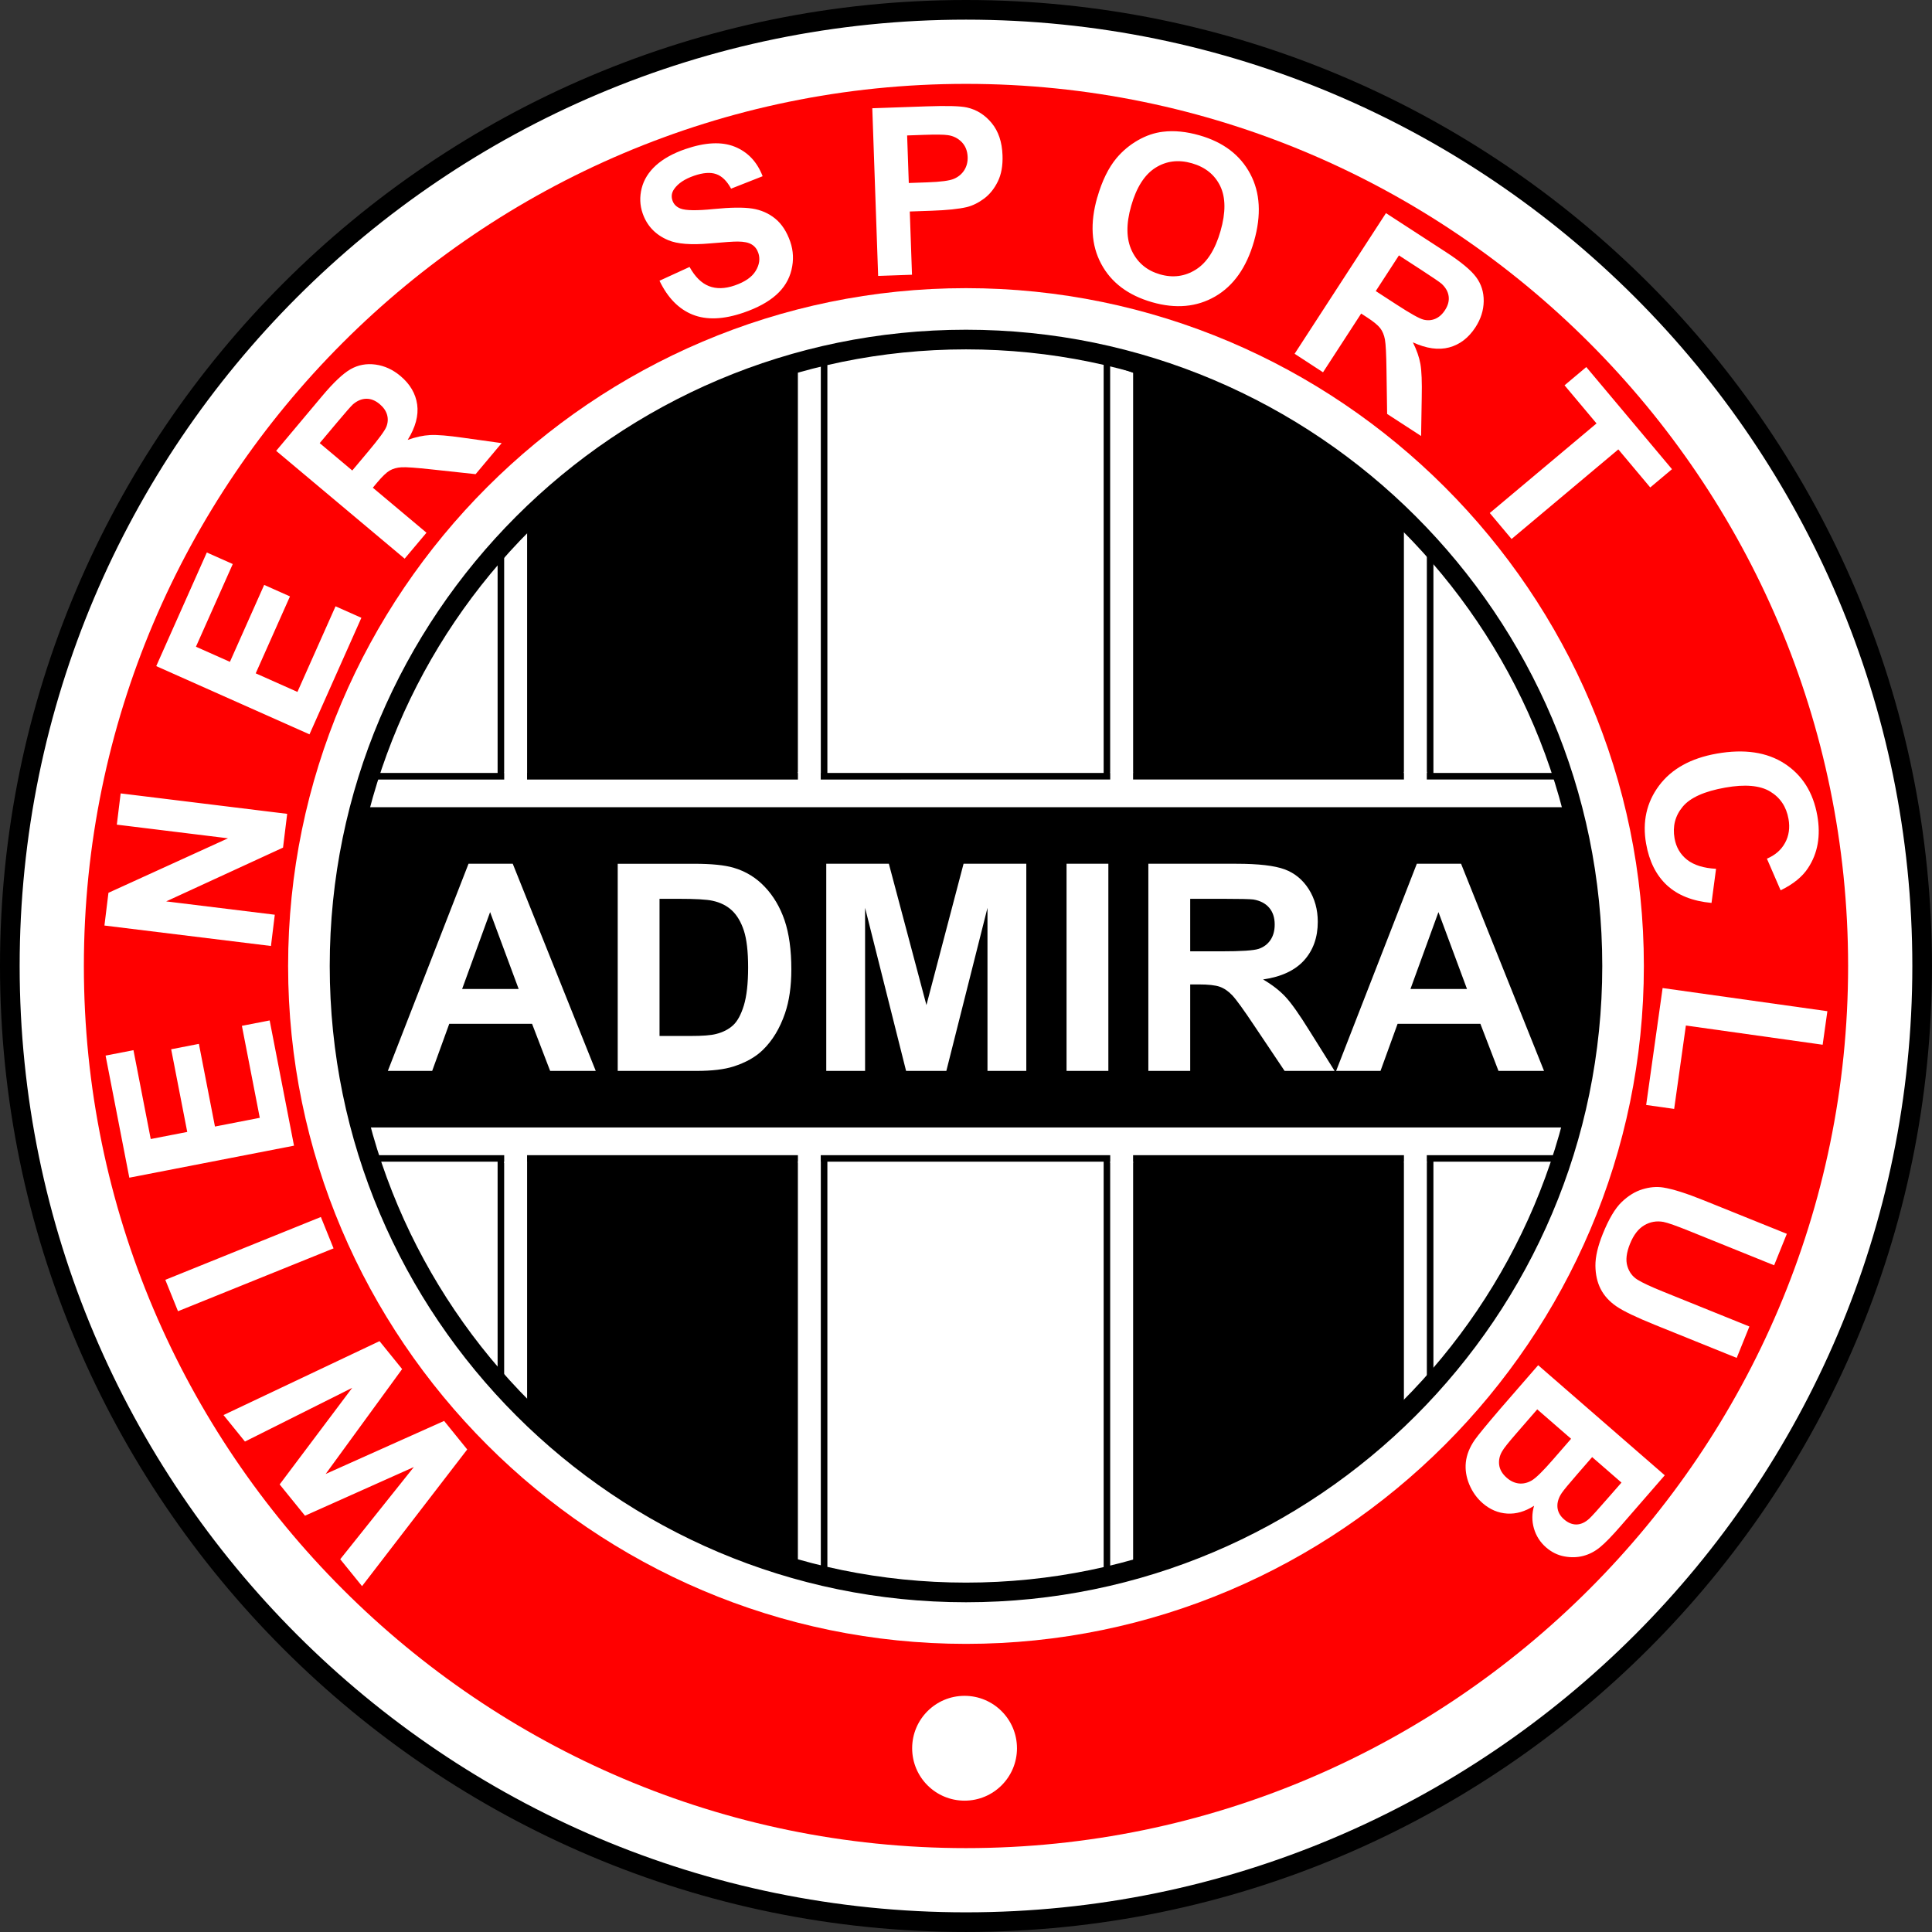
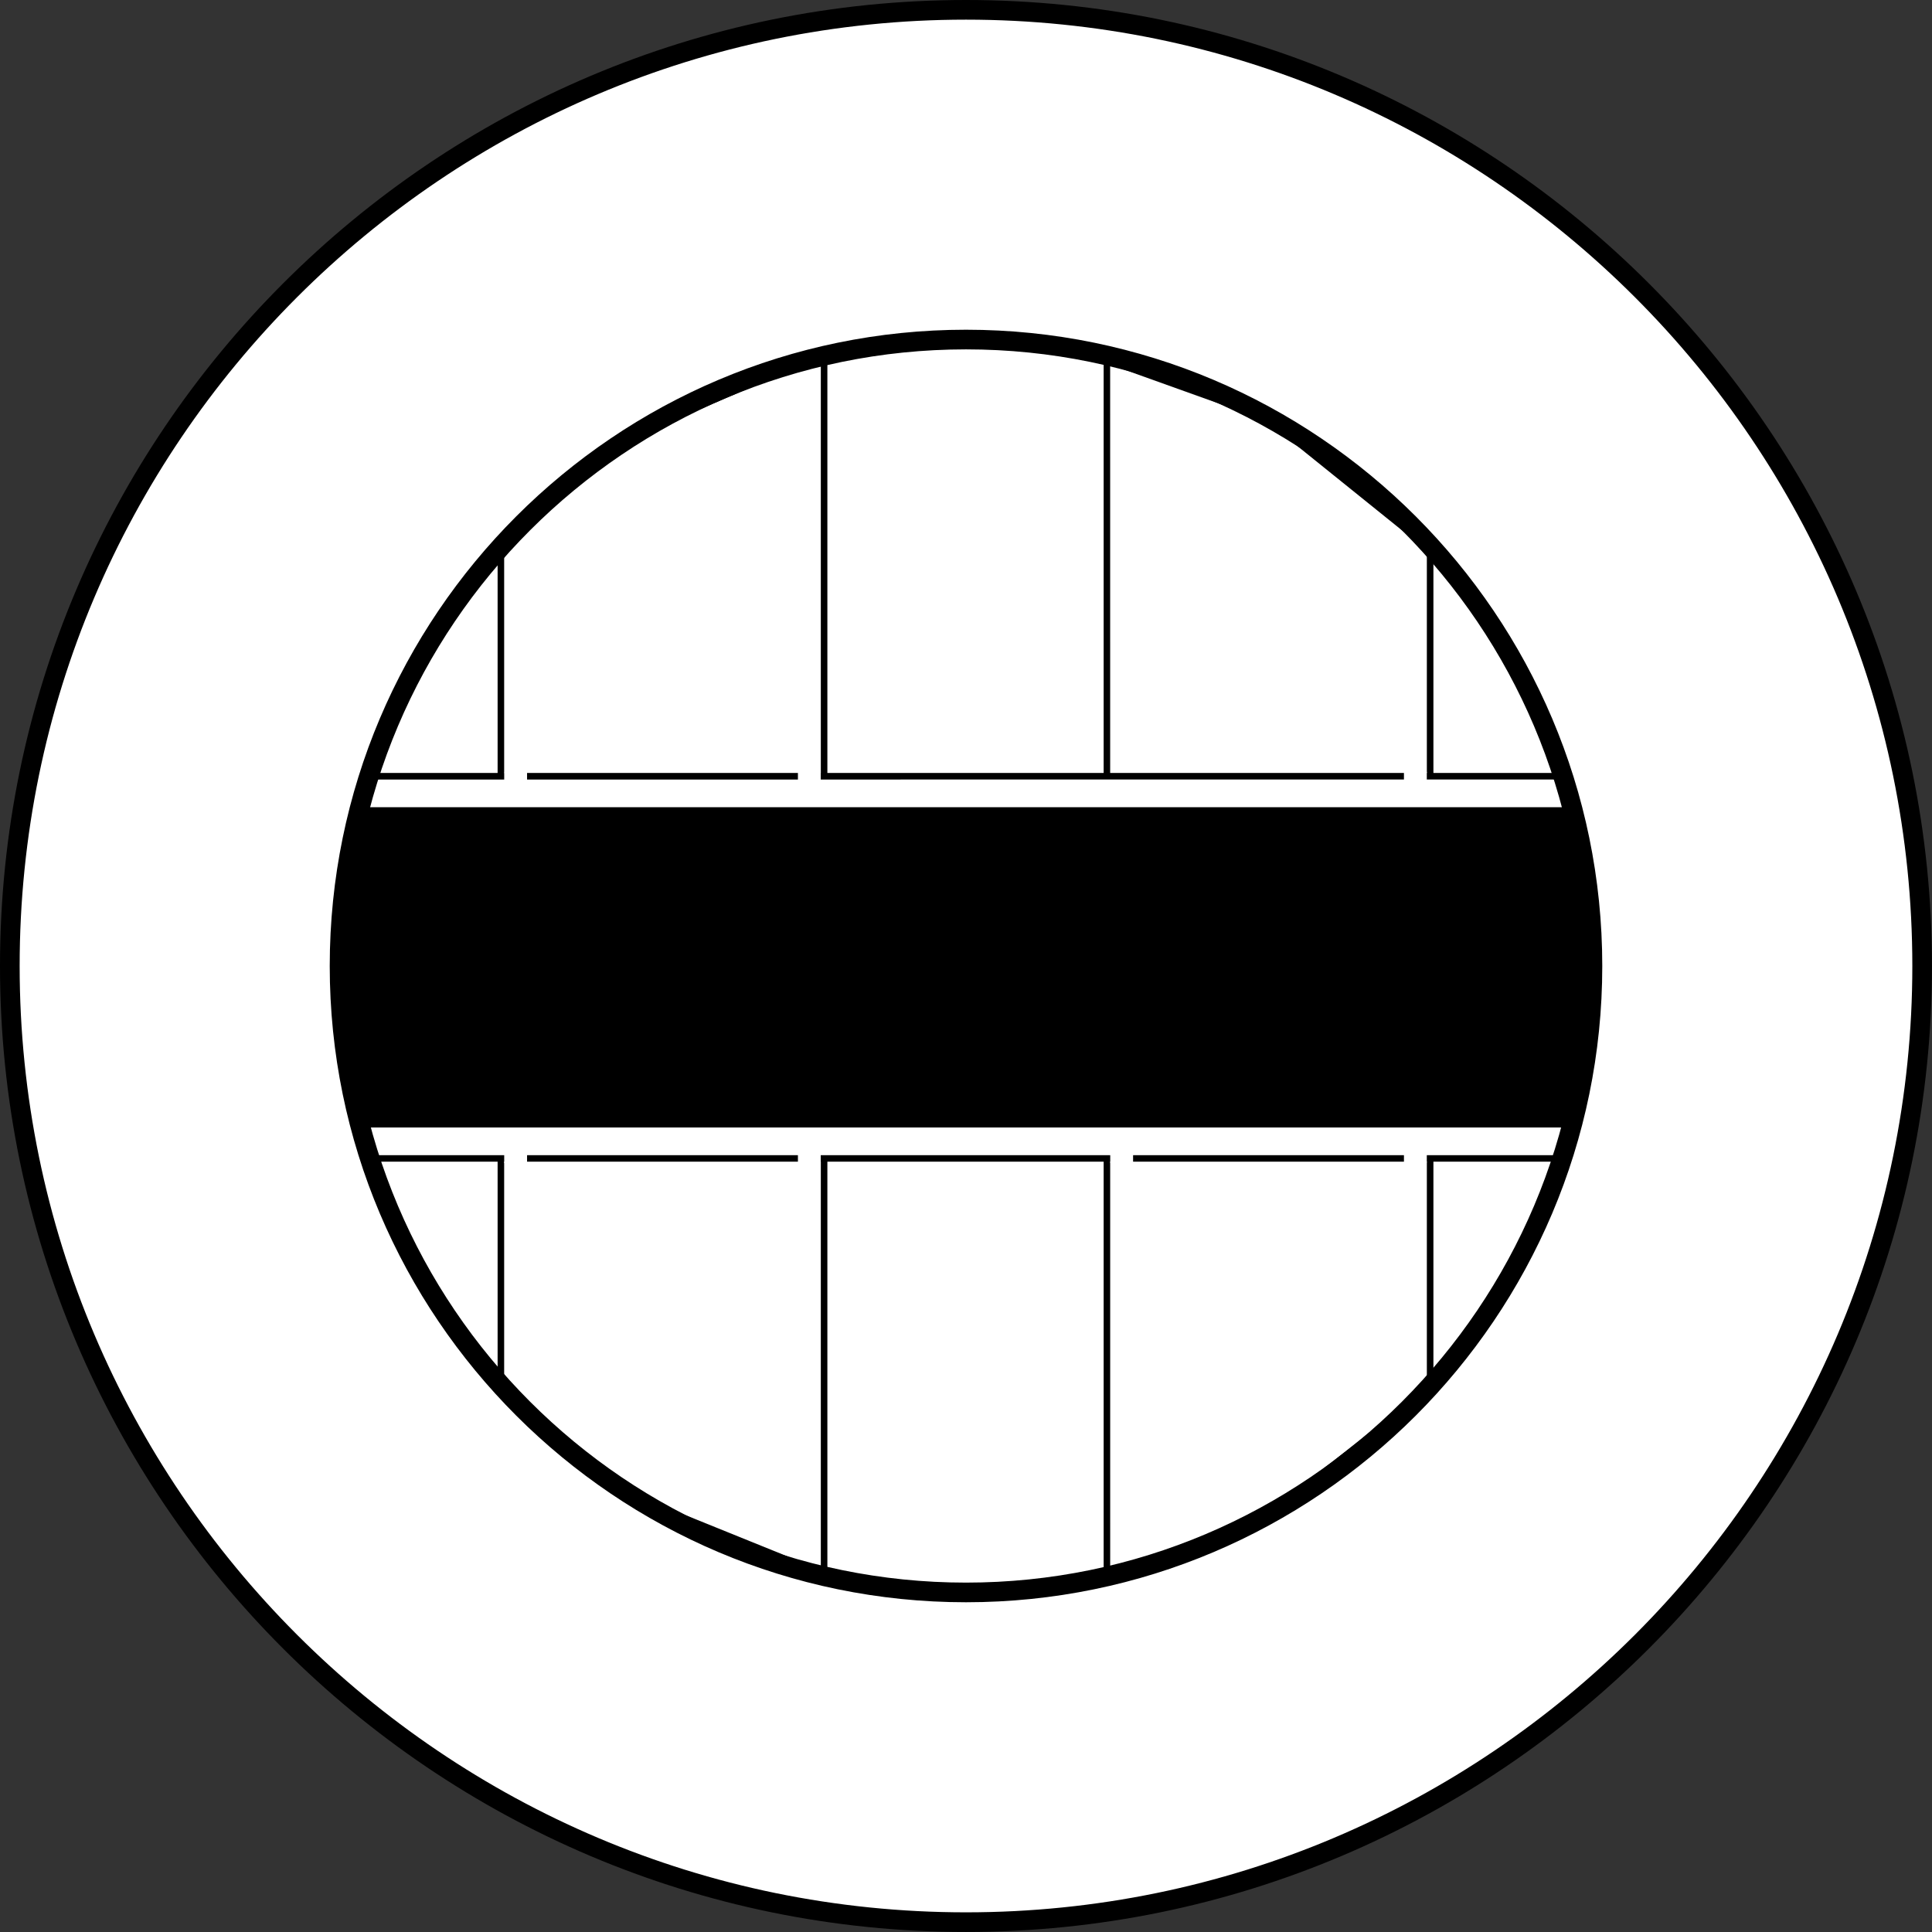
<svg xmlns="http://www.w3.org/2000/svg" xml:space="preserve" overflow="visible" height="237.95" viewBox="0 0 475.904 475.904" width="237.95" version="1.1" enable-background="new 0 0 475.904 475.904">
  <rect x="0" y="0" width="475.904" height="475.904" fill="#333333" stroke="none" />
  <title>Abzeichen des Wiener SC Admira (ca. SK Admira Wien (1902-1951))</title>
  <path fill="#FFF" clip-rule="evenodd" d="M237.95,473.48c129.68,0,235.53-105.86,235.53-235.53,0-129.68-105.86-235.53-235.53-235.53-129.68,0-235.53,105.85-235.53,235.53,0.001,129.68,105.86,235.53,235.53,235.53z" fill-rule="evenodd" />
  <path clip-rule="evenodd" d="M0,237.95c0,131.21,106.74,237.95,237.95,237.95s237.95-106.74,237.95-237.95-106.74-237.95-237.95-237.95-237.95,106.74-237.95,237.95zm4.84,0c0-128.54,104.57-233.11,233.11-233.11s233.11,104.57,233.11,233.11-104.57,233.11-233.11,233.11c-128.53,0-233.11-104.57-233.11-233.11z" fill-rule="evenodd" />
-   <path fill="#F00" clip-rule="evenodd" d="M237.95,455.24c119.68,0,217.29-97.605,217.29-217.29s-97.605-217.29-217.29-217.29-217.29,97.605-217.29,217.29c0.004,119.69,97.61,217.29,217.29,217.29z" fill-rule="evenodd" />
  <path fill="#FFF" clip-rule="evenodd" d="M237.95,404.93c91.91,0,166.98-75.063,166.98-166.98,0-91.912-75.064-166.97-166.98-166.97-91.913,0-166.98,75.063-166.98,166.97,0.007,91.91,75.07,166.98,166.98,166.98z" fill-rule="evenodd" />
  <path fill="#FFF" clip-rule="evenodd" d="M237.95,392.26c84.939,0,154.31-69.369,154.31-154.31,0-84.939-69.369-154.31-154.31-154.31-84.942,0-154.31,69.369-154.31,154.31,0.002,84.94,69.37,154.31,154.31,154.31z" fill-rule="evenodd" />
  <polygon points="203,387.9,157.14,369.34,123.38,341.72,123.38,132.82,160.37,105.12,203,86.78,203,387.9" fill="#FFF" clip-rule="evenodd" fill-rule="evenodd" />
  <path clip-rule="evenodd" d="M202.68,86.039l-42.721,18.374-37.384,28.006v209.68l34.147,27.938,47.083,19.054v-303.54l-1.13,0.484zm-0.49,1.966v298.7c-2.108-0.854-44.416-17.976-44.638-18.063-0.186-0.153-32.784-26.826-33.364-27.3v-208.11c0.633-0.474,36.432-27.292,36.583-27.405,0.17-0.07,39.29-16.898,41.42-17.815z" fill-rule="evenodd" />
-   <polygon points="196.54,386.55,159.29,372.03,129.84,347.55,129.84,126.72,161.17,104.13,196.54,88.544,196.54,386.55" clip-rule="evenodd" fill-rule="evenodd" />
  <polygon points="352.28,135.19,352.28,342.17,309.11,376.06,272.66,387.36,272.66,88.664,312.07,102.79,352.28,135.19" fill="#FFF" clip-rule="evenodd" fill-rule="evenodd" />
  <path clip-rule="evenodd" d="M271.86,88.664v299.79l37.635-11.666,43.594-34.225v-207.76l-40.617-32.731-40.611-14.554v1.148zm1.61,1.145c2.035,0.729,37.949,13.602,38.197,13.69,0.211,0.167,39.215,31.598,39.805,32.075v206.2c-0.605,0.477-42.512,33.375-42.744,33.557-0.275,0.086-33.293,10.319-35.258,10.929-0.01-2.17-0.01-294.19-0.01-296.46z" fill-rule="evenodd" />
-   <polygon points="345.82,128.34,345.82,347.82,313.95,372.84,279.12,386.55,279.12,88.812,322.83,107.09,345.82,128.34" clip-rule="evenodd" fill-rule="evenodd" />
  <polygon points="86.734,203.45,90.567,191.21,384.69,191.21,388.93,206.48,392.15,235.12,390.74,258.12,384.69,285.35,90.969,285.35,86.127,268.41,83.707,248.84,84.245,224.36,86.734,203.45" fill="#FFF" clip-rule="evenodd" fill-rule="evenodd" />
  <path clip-rule="evenodd" d="M384.69,190.4h-294.72l-4.034,12.88-2.496,20.986-0.544,24.55,2.427,19.685,5.033,17.652h294.98l6.193-27.864,1.43-23.123-3.23-28.787-4.424-15.98h-0.621,0.001zm-0.61,1.62c0.303,1.093,4.07,14.675,4.07,14.675l3.203,28.52-1.416,22.856s-5.625,25.271-5.893,26.477h-292.47c-0.312-1.091-4.673-16.359-4.673-16.359l-2.396-19.446,0.544-24.358s2.456-20.613,2.475-20.762c0.041-0.134,3.313-10.578,3.632-11.602,1.186-0.01,291.71-0.01,292.93-0.01z" fill-rule="evenodd" />
  <path clip-rule="evenodd" d="M81.222,237.95c0,86.422,70.31,156.73,156.73,156.73s156.73-70.31,156.73-156.73c0-86.42-70.307-156.73-156.73-156.73s-156.73,70.31-156.73,156.73zm4.841,0c0-83.751,68.136-151.89,151.89-151.89,83.75,0,151.89,68.136,151.89,151.89,0,83.753-68.139,151.89-151.89,151.89-83.75,0-151.89-68.14-151.89-151.89z" fill-rule="evenodd" />
  <polygon points="86.934,198.84,387.11,198.84,391.95,217.77,392.15,236.74,392.15,254.69,387.51,277.72,88.346,277.72,83.304,252.67,82.853,239.36,83.908,222.21,86.934,198.84" clip-rule="evenodd" fill-rule="evenodd" />
  <polygon points="129.83,192.48,124.2,192.48,124.2,190.29,129.83,190.29,129.83,192.48" fill="#FFF" clip-rule="evenodd" fill-rule="evenodd" />
  <polygon points="202.17,192.38,196.55,192.38,196.55,190.18,202.17,190.18,202.17,192.38" fill="#FFF" clip-rule="evenodd" fill-rule="evenodd" />
-   <polygon points="279.11,192.48,273.48,192.48,273.48,190.29,279.11,190.29,279.11,192.48" fill="#FFF" clip-rule="evenodd" fill-rule="evenodd" />
  <polygon points="351.46,192.33,345.83,192.33,345.83,190.14,351.46,190.14,351.46,192.33" fill="#FFF" clip-rule="evenodd" fill-rule="evenodd" />
  <polygon points="351.46,286.34,345.83,286.34,345.83,284.14,351.46,284.14,351.46,286.34" fill="#FFF" clip-rule="evenodd" fill-rule="evenodd" />
  <polygon points="279.11,286.41,273.48,286.41,273.48,284.22,279.11,284.22,279.11,286.41" fill="#FFF" clip-rule="evenodd" fill-rule="evenodd" />
  <polygon points="202.17,286.36,196.55,286.36,196.55,284.17,202.17,284.17,202.17,286.36" fill="#FFF" clip-rule="evenodd" fill-rule="evenodd" />
  <polygon points="129.83,286.49,124.2,286.49,124.2,284.29,129.83,284.29,129.83,286.49" fill="#FFF" clip-rule="evenodd" fill-rule="evenodd" />
  <path fill="#FFF" clip-rule="evenodd" d="M250.51,430.64c0,7.132-5.781,12.911-12.912,12.911-7.13,0-12.91-5.779-12.91-12.911,0-7.131,5.78-12.911,12.91-12.911,7.12,0,12.91,5.78,12.91,12.91z" fill-rule="evenodd" />
-   <path d="M146.73,263.79h-11.214l-4.455-11.595h-20.397l-4.206,11.595h-10.923l19.875-51.023h10.894l20.44,51.01zm-18.97-20.18l-7.033-18.937-6.891,18.937h13.917,0.003zm24.4-30.84h18.829c4.241,0,7.473,0.321,9.706,0.974,2.994,0.879,5.56,2.448,7.687,4.705,2.138,2.245,3.766,5,4.883,8.256,1.104,3.268,1.663,7.282,1.663,12.07,0,4.193-0.522,7.816-1.568,10.857-1.271,3.706-3.089,6.712-5.465,9.005-1.782,1.747-4.194,3.102-7.234,4.075-2.27,0.725-5.311,1.081-9.124,1.081h-19.376v-51.031l-0.01,0.001zm10.3,8.63v33.787h7.686c2.874,0,4.953-0.155,6.236-0.488,1.663-0.415,3.053-1.115,4.158-2.114,1.104-0.997,1.995-2.649,2.696-4.93,0.69-2.281,1.046-5.405,1.046-9.35,0-3.944-0.356-6.962-1.046-9.076-0.701-2.115-1.675-3.767-2.922-4.943-1.259-1.188-2.852-1.983-4.776-2.399-1.437-0.332-4.253-0.487-8.458-0.487h-4.632,0.002zm41.07,42.39v-51.023h15.42l9.254,34.808,9.147-34.808h15.455v51.023h-9.563v-40.166l-10.133,40.166h-9.919l-10.098-40.166v40.166h-9.564,0.004zm59.19,0v-51.023h10.299v51.023h-10.295-0.005zm20.15,0v-51.023h21.693c5.453,0,9.408,0.463,11.879,1.377,2.471,0.915,4.455,2.542,5.941,4.883,1.484,2.352,2.221,5.025,2.221,8.042,0,3.825-1.129,6.997-3.373,9.492-2.246,2.483-5.621,4.063-10.1,4.705,2.234,1.307,4.076,2.732,5.525,4.288,1.449,1.557,3.396,4.313,5.857,8.281l6.236,9.955h-12.32l-7.449-11.107c-2.648-3.969-4.455-6.463-5.428-7.497-0.975-1.033-2.008-1.733-3.102-2.126-1.092-0.381-2.814-0.57-5.189-0.57h-2.08v21.301h-10.319l-0.001,0.02zm10.31-29.45h7.615c4.941,0,8.031-0.201,9.266-0.617,1.225-0.416,2.186-1.141,2.887-2.163,0.689-1.021,1.045-2.293,1.045-3.825,0-1.724-0.463-3.101-1.377-4.158-0.916-1.058-2.211-1.723-3.885-2.008-0.832-0.107-3.338-0.167-7.521-0.167h-8.029v12.941l-0.01-0.001zm87.15,29.45h-11.215l-4.455-11.595h-20.396l-4.207,11.595h-10.93l19.875-51.023h10.9l20.43,51.01zm-18.97-20.18l-7.031-18.937-6.893,18.937h13.921-0.001z" fill="#FFF" />
  <path d="M115.09,357.04l-25.91,33.672-5.371-6.633,18.135-22.709-26.813,11.993-6.243-7.709,17.874-23.797-26.423,13.238-5.287-6.528,38.433-18.208,5.571,6.88-18.833,25.837,29.175-13.065,5.7,7.04zm-32.926-49.53l-38.318,15.48-3.125-7.733,38.318-15.481,3.125,7.73zm-9.742-25.3l-40.567,7.885-5.846-30.073,6.866-1.335,4.254,21.885,8.993-1.748-3.958-20.362,6.829-1.328,3.957,20.36,11.041-2.146-4.405-22.658,6.839-1.33,5.997,30.85zm-5.678-49.19l-41.019-5.037,0.989-8.061,29.452-13.426-27.39-3.363,0.945-7.697,41.019,5.036-1.021,8.318-28.782,13.247,26.751,3.285-0.944,7.7zm9.495-52.13l-37.754-16.809,12.46-27.988,6.391,2.845-9.068,20.367,8.368,3.725,8.437-18.95,6.355,2.83-8.437,18.951,10.275,4.576,9.389-21.088,6.364,2.834-12.78,28.7zm23.445-43.27l-31.658-26.564,11.293-13.459c2.839-3.384,5.187-5.597,7.041-6.654s3.897-1.44,6.122-1.144c2.232,0.303,4.274,1.238,6.147,2.809,2.374,1.992,3.754,4.343,4.133,7.035,0.372,2.686-0.404,5.602-2.338,8.714,1.973-0.705,3.816-1.105,5.537-1.194,1.72-0.089,4.444,0.137,8.187,0.677l9.423,1.313-6.414,7.644-10.769-1.162c-3.842-0.421-6.329-0.6-7.478-0.534-1.148,0.066-2.121,0.343-2.934,0.817-0.805,0.479-1.82,1.45-3.057,2.923l-1.083,1.29,13.217,11.09-5.376,6.39zm-12.903-21.73l3.964-4.725c2.573-3.067,4.055-5.089,4.44-6.072,0.378-0.976,0.431-1.95,0.163-2.917-0.276-0.959-0.879-1.842-1.83-2.639-1.069-0.897-2.165-1.328-3.296-1.311-1.133,0.018-2.22,0.474-3.27,1.365-0.499,0.461-1.841,1.985-4.018,4.579l-4.181,4.983,8.028,6.75zm75.659-46.734l7.419-3.398c1.344,2.428,2.934,3.997,4.768,4.719,1.825,0.715,3.935,0.669,6.338-0.158,2.538-0.874,4.272-2.072,5.183-3.596,0.922-1.519,1.135-2.996,0.64-4.434-0.319-0.928-0.862-1.616-1.629-2.074-0.763-0.47-1.903-0.709-3.421-0.715-1.032-0.011-3.336,0.151-6.904,0.463-4.59,0.411-8,0.141-10.229-0.802-3.142-1.319-5.244-3.526-6.309-6.62-0.687-1.993-0.762-4.042-0.232-6.169,0.533-2.117,1.708-3.997,3.514-5.637,1.818-1.634,4.218-2.968,7.22-4.002,4.913-1.691,8.967-1.888,12.19-0.595,3.217,1.304,5.506,3.722,6.871,7.271l-7.77,3.063c-1.029-1.896-2.254-3.092-3.666-3.583-1.414-0.499-3.229-0.363-5.449,0.401-2.292,0.789-3.934,1.873-4.9,3.264-0.631,0.889-0.77,1.843-0.422,2.854,0.32,0.927,0.984,1.584,1.992,1.97,1.28,0.496,4,0.535,8.149,0.115,4.152-0.413,7.313-0.453,9.484-0.121,2.173,0.34,4.064,1.164,5.69,2.487,1.617,1.326,2.849,3.223,3.699,5.688,0.77,2.238,0.875,4.553,0.298,6.928-0.571,2.385-1.827,4.446-3.775,6.175-1.946,1.738-4.622,3.19-8.015,4.358-4.939,1.7-9.125,1.87-12.559,0.497-3.42-1.372-6.15-4.157-8.16-8.349zm53.87-1.19l-1.442-41.301,13.375-0.467c5.067-0.177,8.383-0.082,9.937,0.278,2.387,0.532,4.424,1.811,6.094,3.831,1.668,2.022,2.561,4.677,2.674,7.956,0.09,2.539-0.297,4.69-1.16,6.444-0.863,1.762-1.979,3.158-3.367,4.2-1.381,1.029-2.799,1.734-4.25,2.103-1.977,0.463-4.855,0.766-8.634,0.898l-5.433,0.189,0.544,15.579-8.33,0.29zm7.14-34.601l0.409,11.712,4.558-0.16c3.289-0.114,5.484-0.402,6.574-0.875,1.091-0.471,1.933-1.174,2.535-2.12,0.592-0.945,0.874-2.023,0.831-3.245-0.053-1.5-0.539-2.725-1.458-3.676-0.908-0.94-2.055-1.517-3.41-1.709-1.007-0.158-3.01-0.175-6.01-0.07l-4.02,0.143zm46.85,15.245c1.162-4.051,2.736-7.272,4.736-9.672,1.484-1.756,3.236-3.226,5.262-4.387,2.021-1.152,4.074-1.853,6.156-2.098,2.781-0.343,5.779-0.044,9.016,0.884,5.855,1.678,10.016,4.833,12.488,9.476,2.475,4.634,2.785,10.188,0.932,16.652-1.842,6.419-5.027,10.931-9.553,13.557-4.525,2.617-9.707,3.093-15.533,1.422-5.91-1.695-10.092-4.845-12.547-9.443-2.47-4.607-2.78-10.072-0.97-16.391zm8.34,2.101c-1.289,4.496-1.221,8.208,0.186,11.124,1.414,2.918,3.721,4.831,6.92,5.748,3.191,0.915,6.146,0.521,8.863-1.202,2.703-1.717,4.721-4.872,6.041-9.479,1.305-4.55,1.279-8.231-0.064-11.049-1.357-2.811-3.691-4.692-6.992-5.638-3.311-0.95-6.301-0.576-8.977,1.11-2.67,1.687-4.67,4.807-5.98,9.386zm40.25,36.445l22.51-34.659,14.734,9.57c3.705,2.405,6.188,4.465,7.463,6.177s1.904,3.692,1.881,5.936c-0.029,2.253-0.707,4.395-2.039,6.443-1.688,2.599-3.854,4.256-6.479,4.96-2.621,0.696-5.609,0.281-8.936-1.259,0.941,1.873,1.563,3.654,1.861,5.35,0.297,1.696,0.406,4.428,0.326,8.208l-0.156,9.514-8.367-5.435-0.16-10.831c-0.049-3.864-0.176-6.355-0.381-7.487s-0.6-2.064-1.168-2.813c-0.576-0.741-1.662-1.63-3.275-2.678l-1.412-0.917-9.396,14.469-6.98-4.547zm20-15.455l5.174,3.359c3.357,2.181,5.545,3.406,6.566,3.667,1.016,0.258,1.988,0.19,2.916-0.194,0.918-0.391,1.721-1.097,2.396-2.138,0.76-1.17,1.053-2.311,0.898-3.431-0.154-1.124-0.74-2.146-1.752-3.079-0.518-0.439-2.195-1.585-5.035-3.43l-5.457-3.542-5.71,8.788zm28.08,54.669l26.299-22.068-7.879-9.391,5.357-4.497,21.109,25.158-5.357,4.497-7.861-9.369-26.299,22.067-5.37-6.4zm55.74,87.64l-1.117,8.405c-4.66-0.438-8.314-1.885-10.977-4.347-2.648-2.454-4.367-5.874-5.137-10.242-0.953-5.402,0.111-10.172,3.184-14.299,3.082-4.128,7.826-6.763,14.221-7.891,6.777-1.195,12.346-0.37,16.715,2.465,4.357,2.837,7.045,7.102,8.051,12.807,0.877,4.974,0.123,9.28-2.277,12.907-1.404,2.164-3.664,3.988-6.76,5.492l-3.377-7.796c2.029-0.847,3.52-2.146,4.471-3.896,0.953-1.74,1.232-3.705,0.85-5.884-0.533-3.014-2.045-5.278-4.545-6.771-2.492-1.495-6.164-1.814-11.016-0.958-5.145,0.906-8.65,2.473-10.504,4.714-1.861,2.233-2.525,4.833-2.006,7.789,0.387,2.189,1.408,3.943,3.08,5.271,1.69,1.33,4.08,2.07,7.18,2.24zm-13.17,29.37l40.592,5.705-1.162,8.262-33.691-4.735-2.887,20.543-6.898-0.97,4.05-28.79zm30.6,60.56l-3.125,7.735-20.752-8.384c-3.291-1.331-5.473-2.098-6.521-2.303-1.703-0.304-3.281-0.019-4.729,0.839-1.459,0.864-2.619,2.377-3.492,4.536-0.887,2.194-1.111,4.033-0.66,5.514,0.441,1.476,1.275,2.591,2.488,3.34,1.219,0.763,3.344,1.746,6.377,2.972l21.197,8.563-3.127,7.735-20.125-8.132c-4.604-1.86-7.768-3.378-9.5-4.564-1.729-1.187-3.018-2.6-3.873-4.254-0.85-1.649-1.283-3.579-1.305-5.767-0.014-2.196,0.598-4.813,1.822-7.846,1.479-3.658,3.018-6.264,4.631-7.813,1.609-1.55,3.311-2.596,5.102-3.148,1.789-0.553,3.5-0.703,5.121-0.452,2.4,0.378,5.74,1.437,10.031,3.17l20.44,8.24zm-30.06,59.46l-10.84,12.469c-2.145,2.47-3.85,4.226-5.115,5.254-1.258,1.037-2.627,1.746-4.113,2.138-1.486,0.39-3.039,0.43-4.684,0.122-1.639-0.302-3.137-1.043-4.479-2.21-1.461-1.269-2.463-2.83-3-4.675-0.533-1.852-0.52-3.714,0.039-5.587-2.201,1.415-4.42,2.061-6.633,1.923-2.227-0.139-4.236-0.993-6.037-2.559-1.416-1.23-2.512-2.758-3.281-4.585-0.762-1.823-1.055-3.658-0.861-5.492,0.193-1.835,0.924-3.673,2.193-5.515,0.799-1.141,2.93-3.737,6.393-7.778l9.229-10.618,31.19,27.12zm-10.68,1.79l-7.211-6.269-3.586,4.125c-2.133,2.454-3.422,4.011-3.867,4.669-0.811,1.182-1.18,2.354-1.1,3.508,0.082,1.154,0.629,2.166,1.641,3.043,0.965,0.84,1.977,1.261,3.041,1.254,1.068-0.013,2.119-0.489,3.152-1.427,0.615-0.563,2.211-2.324,4.787-5.287l3.15-3.6zm-12.4-10.78l-8.336-7.246-5.063,5.823c-1.977,2.273-3.17,3.761-3.568,4.485-0.648,1.081-0.889,2.211-0.748,3.366,0.15,1.163,0.777,2.231,1.881,3.191,0.938,0.814,1.93,1.27,2.977,1.387,1.051,0.111,2.1-0.126,3.141-0.724,1.043-0.599,2.811-2.338,5.297-5.199l4.42-5.08z" fill="#FFF" />
</svg>